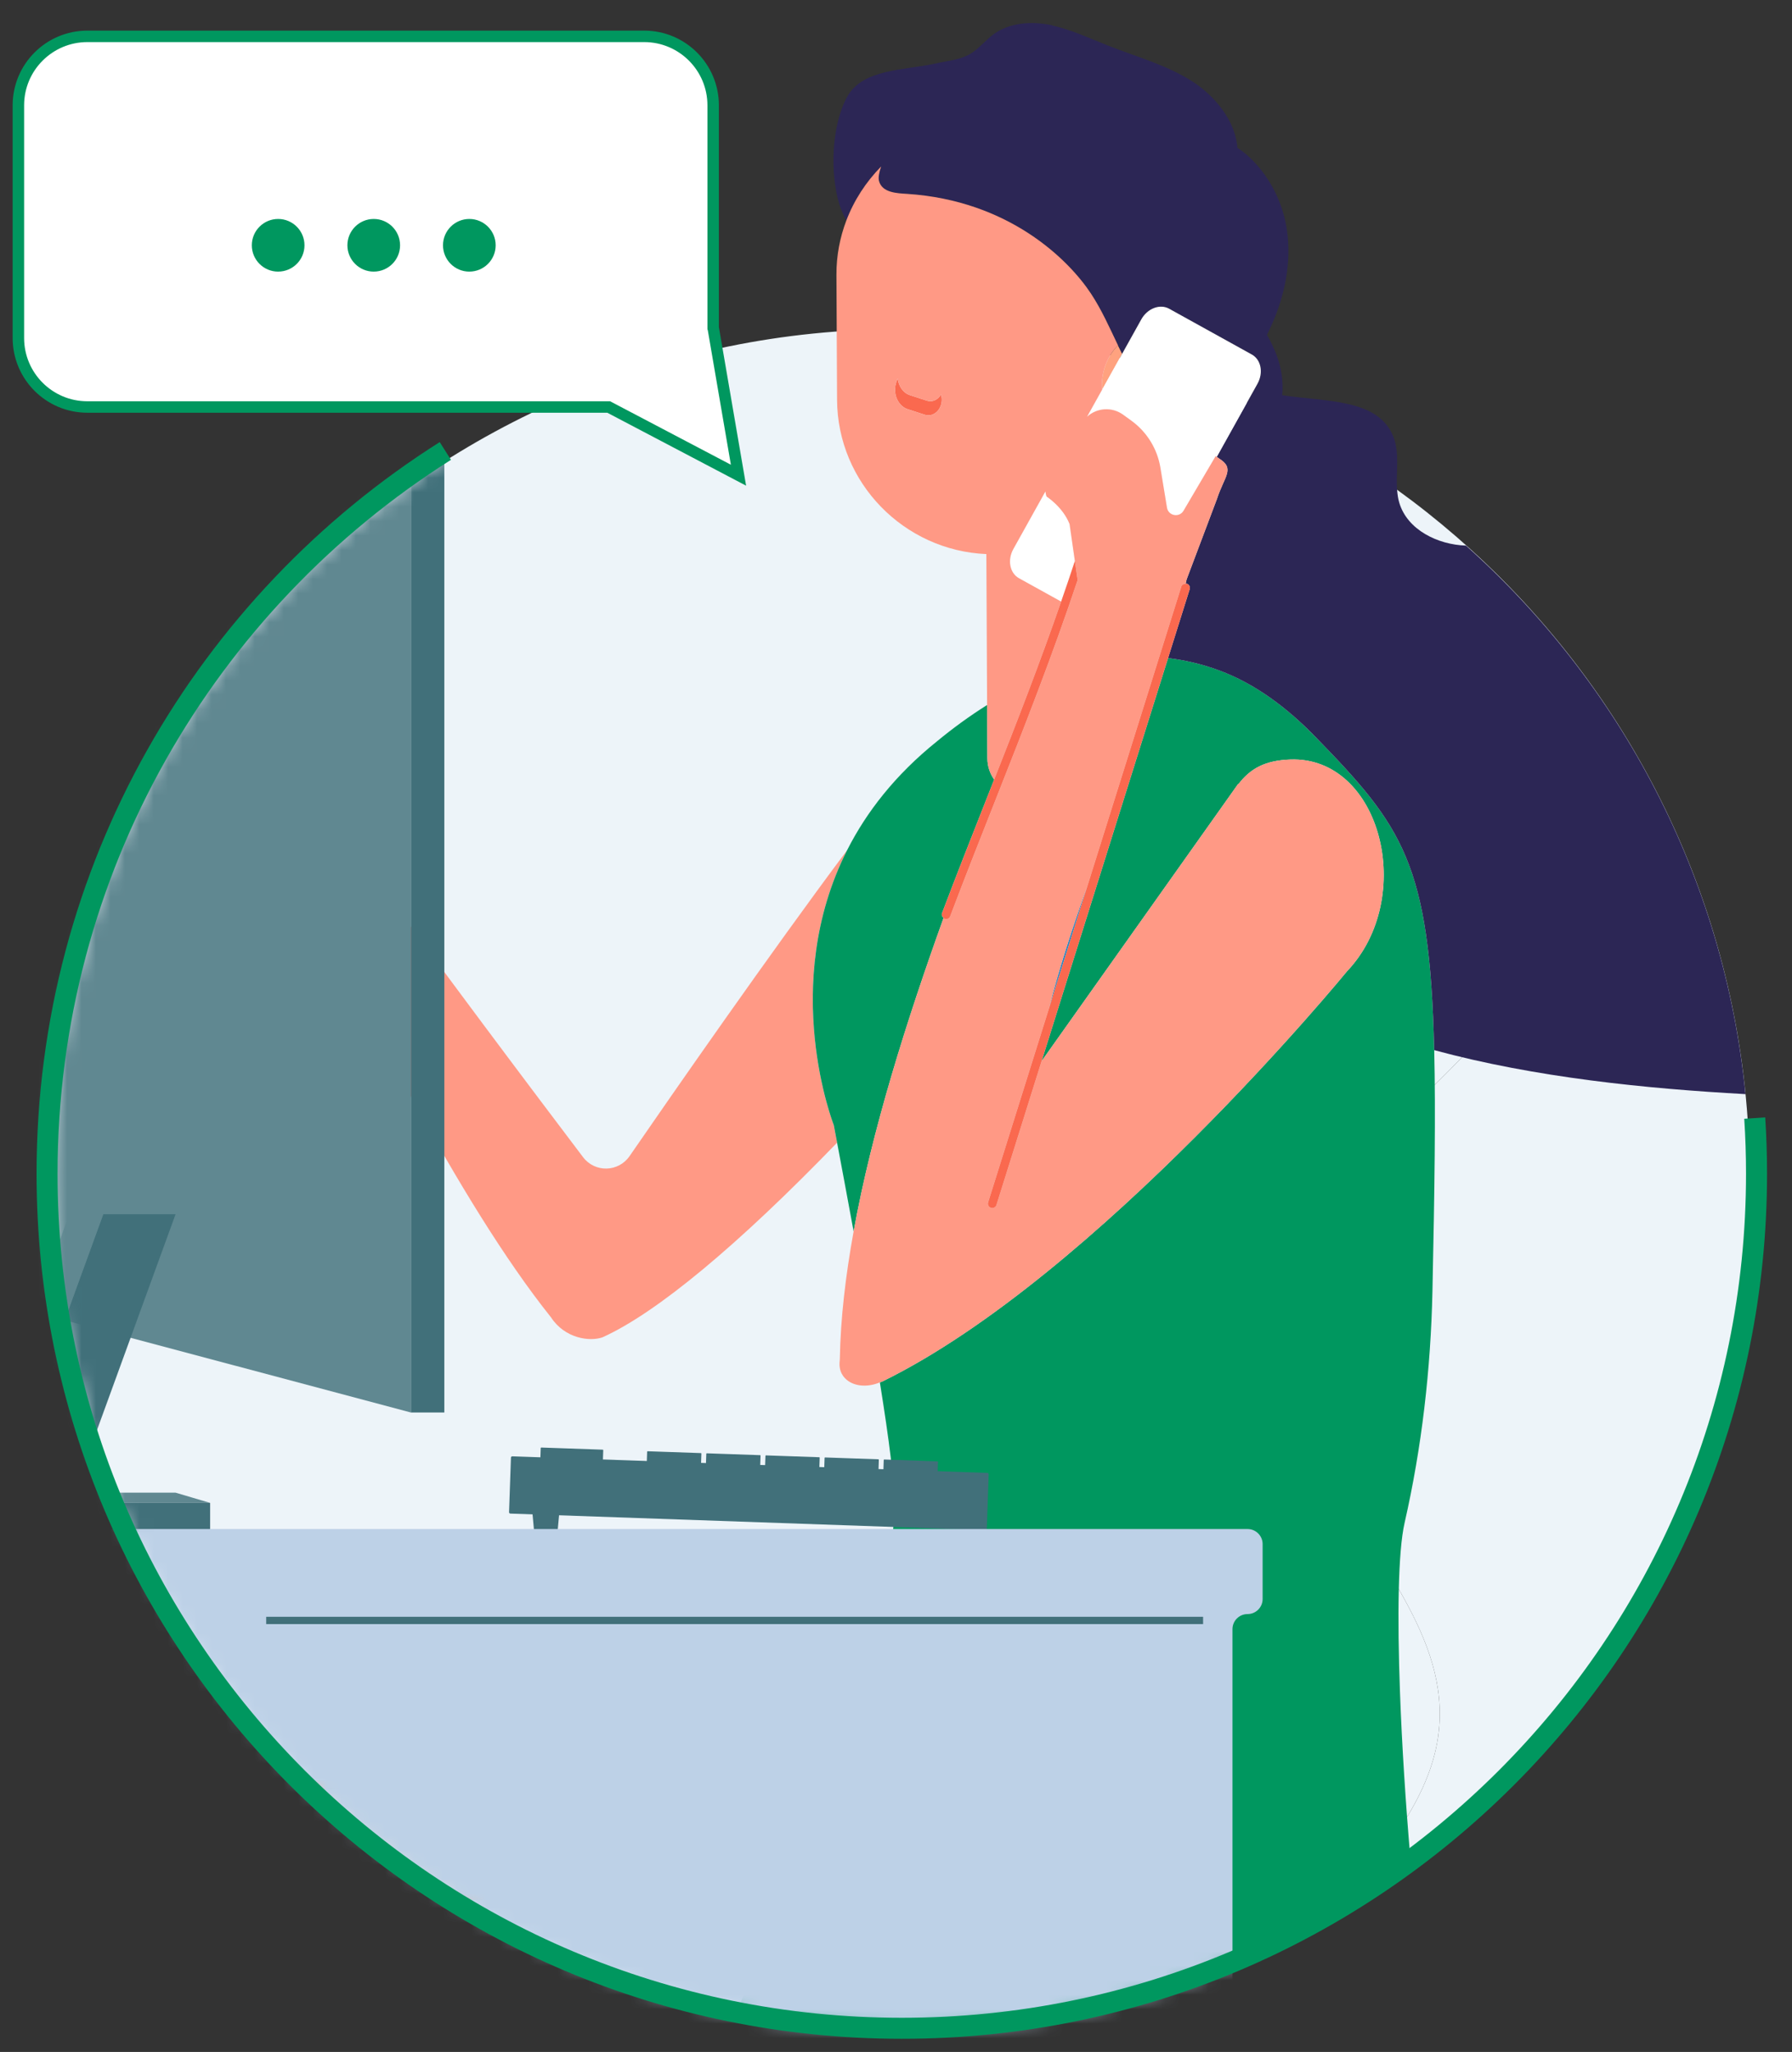
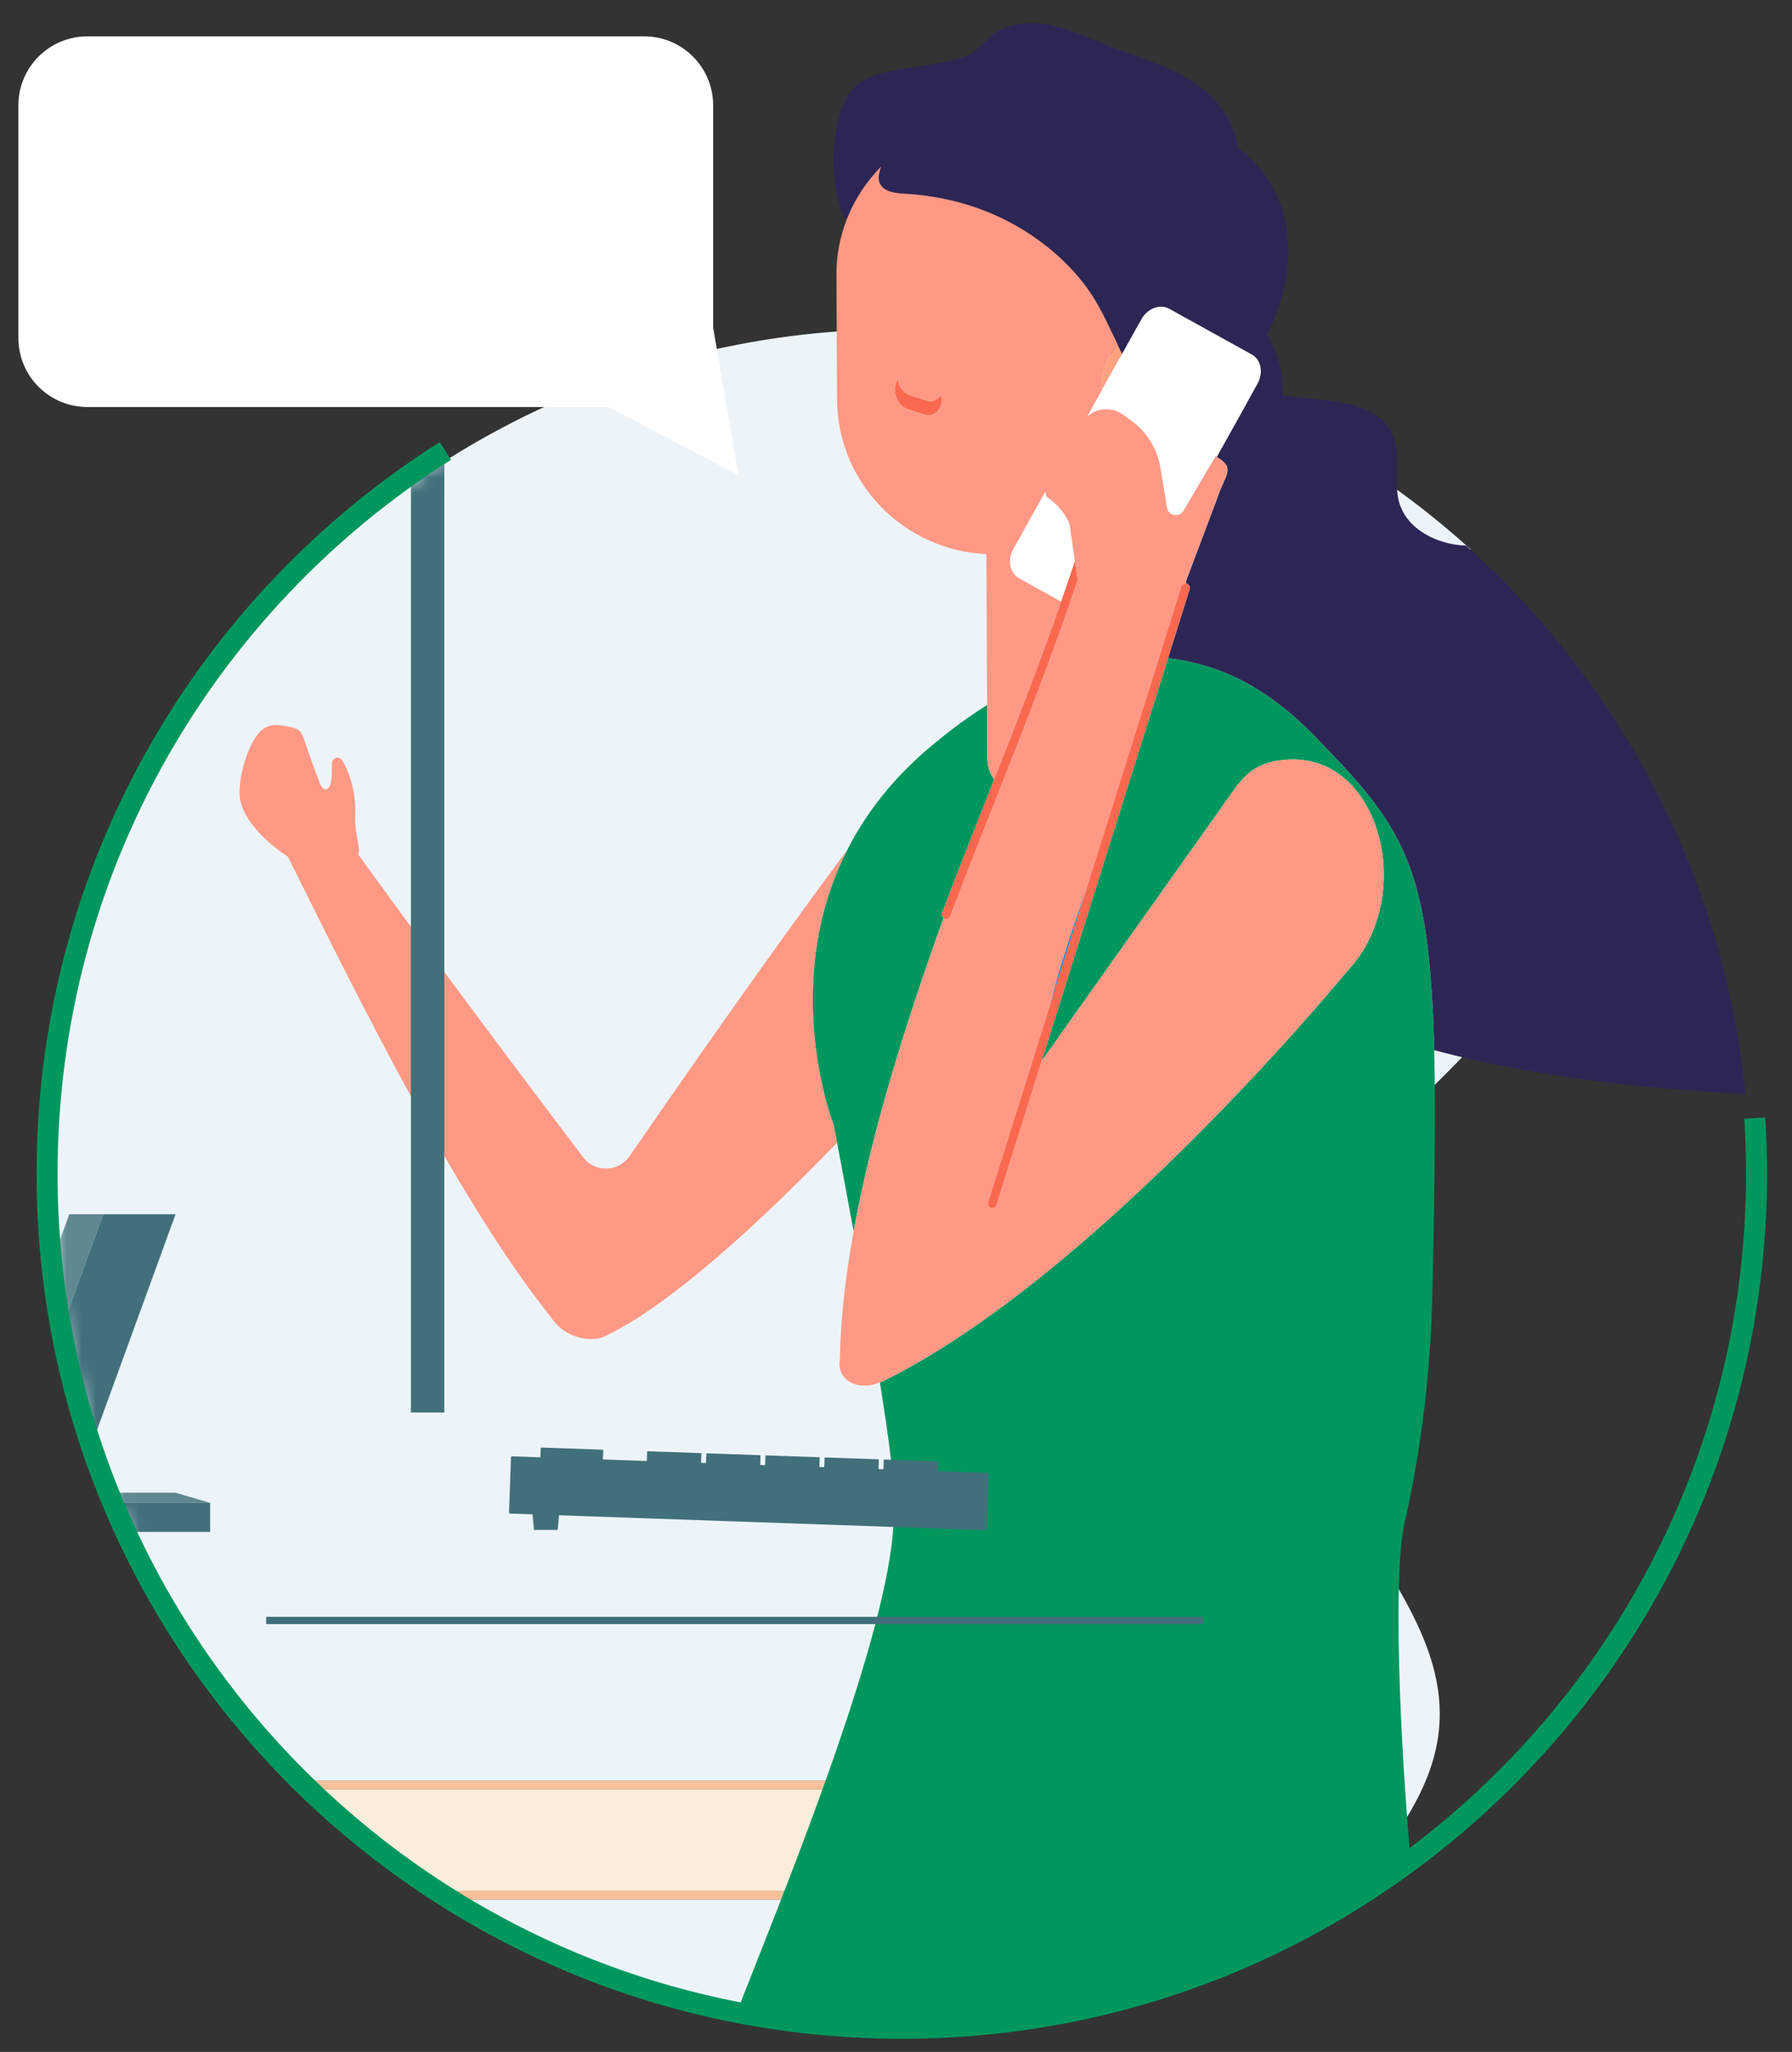
<svg xmlns="http://www.w3.org/2000/svg" xmlns:xlink="http://www.w3.org/1999/xlink" width="124" height="142" viewBox="0 0 124 142">
  <rect x="0" y="0" width="124" height="142" fill="#333333" stroke="none" />
  <defs>
    <path id="2vty62k1wa" d="M.426 59.877c0 32.612 26.439 59.051 59.051 59.051 32.615 0 59.053-26.439 59.053-59.051C118.53 27.263 92.092.825 59.477.825 26.865.825.426 27.263.426 59.877z" />
    <path id="dh1pxanytc" d="M.426 59.877c0 32.612 26.439 59.051 59.051 59.051 32.615 0 59.053-26.439 59.053-59.051C118.53 27.263 92.092.825 59.477.825 26.865.825.426 27.263.426 59.877z" />
  </defs>
  <g fill="none" fill-rule="evenodd">
    <g>
      <g>
        <g>
          <path fill="#F9EDDC" d="M80.352 122.648H18.266c2.69 2.604 5.627 4.95 8.774 7.005h53.312v-7.005z" transform="translate(-707 -1779) translate(708.186 1780.196) translate(1.94)" />
          <path fill="#EDF4F9" d="M59.141 21.585c15.202 0 29.054 5.768 39.492 15.234-1.075 4.104-1.116 8.386.325 12.377 1.491 4.134 4.488 7.88 4.52 12.275.05 7.447-7.936 11.936-12.376 17.914-4.295 5.784-5.27 13.874-2.472 20.516 2.614 6.205 8.313 11.574 7.842 18.291-.31 4.419-3.286 8.13-6.105 11.545-.27.328-.538.661-.807.991-8.876 5.375-19.286 8.47-30.419 8.47-11.447 0-22.122-3.283-31.158-8.94h52.973v-8.215H17.633C6.948 111.396.335 96.667.335 80.391c0-32.477 26.329-58.806 58.806-58.806" transform="translate(-707 -1779) translate(708.186 1780.196) translate(1.94)" />
          <path fill="#F6C19A" d="M80.956 122.043H17.633c.206.207.423.402.634.605H80.35v7.005H27.04c.313.204.626.407.943.605h52.973v-8.215z" transform="translate(-707 -1779) translate(708.186 1780.196) translate(1.94)" />
-           <path fill="#EDF4F9" d="M98.957 49.196c1.493 4.135 4.49 7.88 4.52 12.274.051 7.448-7.935 11.937-12.374 17.916-4.296 5.783-5.271 13.873-2.474 20.514 2.614 6.206 8.314 11.575 7.842 18.293-.309 4.417-3.286 8.129-6.104 11.544-.27.329-.537.661-.808.99 17.016-10.304 28.39-28.991 28.39-50.336 0-17.277-7.453-32.812-19.316-43.572-1.076 4.104-1.116 8.386.324 12.377" transform="translate(-707 -1779) translate(708.186 1780.196) translate(1.94)" />
          <path fill="#FF9985" d="M55.495 57.633c-5.393 7.222-12.078 16.851-15.056 21.176-.77 1.119-2.4 1.157-3.22.074-3.12-4.12-10.027-13.287-15.552-20.942.042-.173.061-.359.02-.57-.457-2.417-.085-2.006-.31-3.555-.121-.85-.39-1.656-.814-2.387-.19-.327-.703-.203-.718.175-.018.454.077 1.62-.35 1.808-.207.093-.392-.165-.475-.376-.386-.986-.745-1.982-1.077-2.987-.215-.649-.37-.812-1.092-.96-1.108-.224-1.792-.217-2.49 1.068-.623 1.15-1.067 2.99-.855 4.066.259 1.32 1.731 2.86 3.288 3.866 4.942 9.952 11.803 23.862 18.204 31.875.97 1.483 2.693 1.694 3.565 1.387 3.743-1.69 9.348-6.345 16.235-13.47l-.228-1.212s-3.82-9.674.925-19.036" transform="translate(-707 -1779) translate(708.186 1780.196) translate(1.94)" />
          <path fill="#C94931" d="M66.42 3.895c-.168.36-.307.73-.387 1.122-.027.136-.05.275-.074.413.024-.138.046-.277.074-.412.08-.391.22-.763.386-1.123" transform="translate(-707 -1779) translate(708.186 1780.196) translate(1.94)" />
          <path fill="#2186C4" d="M69.453 68.606l2.682-8.548c-1.034 2.899-1.976 5.755-2.682 8.548" transform="translate(-707 -1779) translate(708.186 1780.196) translate(1.94)" />
          <path fill="#00975F" d="M62.166 62.327c-.098-.08-.156-.2-.108-.326 1.014-2.682 2.088-5.396 3.125-8.022l.484-1.228c-.287-.398-.468-.91-.471-1.476l-.018-3.682c-1.232.772-2.392 1.624-3.458 2.505-2.919 2.344-4.904 4.928-6.225 7.535-4.744 9.362-.925 19.036-.925 19.036l.228 1.212c.279 1.484.689 3.665 1.143 6.142 1.268-6.984 3.645-14.532 6.225-21.696M87.874 49.773c-1.92-1.973-4.14-3.655-6.631-4.576-1.199-.442-2.38-.71-3.542-.856l-8.752 27.896 13.62-19.21-.025.073c.853-1.127 1.875-1.67 3.602-1.735 6.275-.238 8.785 9.567 3.93 14.663 0 0-17.257 21.08-32.156 28.384-.052.026-.108.035-.162.057.637 3.973 1.069 7.256.925 8.157.28 2.915-.906 7.895-2.637 13.37-2.503 7.91-6.148 16.843-8.206 22.105 3.658.713 7.435 1.097 11.302 1.097 13.258 0 25.49-4.39 35.325-11.794-.327-3.808-.586-7.839-.72-11.506-.191-5.223-.136-9.702.32-11.71 1.192-5.233 1.81-10.633 1.927-16.026.151-7.03.223-12.422.123-16.686-.303-12.954-2.19-15.479-8.243-21.703" transform="translate(-707 -1779) translate(708.186 1780.196) translate(1.94)" />
          <path fill="#FFF" d="M64.1 29.75l-4.293.472c-.206 1.788 2.19 1.479 2.19 1.479 1.635-.273 2.03-1.195 2.103-1.95" transform="translate(-707 -1779) translate(708.186 1780.196) translate(1.94)" />
          <path fill="#2C2655" d="M67.556 19.511c.383 0 .697-.313.697-.697 0-.383-.314-.696-.697-.696h-2.623c-.384 0-.697.313-.697.696 0 .384.313.697.697.697h2.623z" transform="translate(-707 -1779) translate(708.186 1780.196) translate(1.94)" />
          <path fill="#FA694F" d="M62.022 26.232l-.024-.133c-.217.35-.583.563-.986.432l-1.173-.381c-.48-.156-.784-.63-.85-1.161l-.084.234c-.287.778.081 1.673.783 1.901l1.171.38c.675.22 1.31-.474 1.163-1.272" transform="translate(-707 -1779) translate(708.186 1780.196) translate(1.94)" />
          <path fill="#452A51" d="M66.106 20.113h-1.333l.65.649c-.058.169-.1.353-.1.556 0 .667.35 1.207.783 1.207.434 0 .784-.54.784-1.207 0-.665-.35-1.205-.784-1.205M56.685 20.113h-1.333l.65.649c-.058.17-.1.353-.1.556 0 .667.351 1.207.783 1.207.434 0 .784-.54.784-1.207 0-.665-.35-1.205-.784-1.205" transform="translate(-707 -1779) translate(708.186 1780.196) translate(1.94)" />
          <path fill="#FFA27F" d="M74.522 23.286c-.097-.194-.193-.388-.286-.584-.682.677-1.123 1.692-1.117 2.841 0 .077.016.15.02.225l1.383-2.482z" transform="translate(-707 -1779) translate(708.186 1780.196) translate(1.94)" />
          <path fill="#2C2655" d="M57.846 10.324c-1.045 1.065-1.876 2.334-2.411 3.748-.2-.4-.375-.784-.481-1.13-.657-2.158-.546-5.421.524-7.41 1.07-1.988 3.978-1.849 6.183-2.344.79-.179 1.628-.237 2.33-.642.615-.358 1.06-.947 1.633-1.37C66.742.357 68.255.26 69.612.54c.066.013.128.045.194.059 1.282.298 2.486.862 3.713 1.349 1.96.778 4.037 1.333 5.819 2.464.676.43 1.3.973 1.82 1.593.734.878 1.251 1.913 1.342 3.027.26.174.513.363.737.568 1.387 1.26 2.321 3.016 2.644 4.856.07.385.11.771.13 1.156.122 2.185-.47 4.384-1.467 6.36.251.447.477.907.66 1.391.33.872.491 1.864.396 2.792 3.005.458 6.635.228 7.684 2.856.463 1.158.169 2.466.267 3.706.023.3.063.596.15.884.559 1.87 2.66 2.898 4.612 2.96 10.686 9.543 17.85 22.915 19.342 37.96-6.858-.376-14.537-1.145-21.539-3.044-.302-12.954-2.189-15.479-8.242-21.703-1.919-1.973-4.14-3.654-6.632-4.575-1.198-.443-2.379-.711-3.541-.857l1.495-4.765c.05-.159-.04-.329-.199-.38-.028-.007-.052.01-.08.009.021-.101.046-.201.066-.302l2.103-5.58c.506-1.564 1.265-2.08.152-2.783l-.17-.12 2.819-5.06c.425-.761.25-1.668-.393-2.023l-5.716-3.167c-.641-.354-1.506-.025-1.93.737l-1.326 2.379c-.096-.193-.192-.388-.287-.584-.58-1.215-1.127-2.452-1.866-3.574-1.55-2.355-5.672-6.447-12.733-6.907-.687-.046-1.723-.073-1.938-.892-.065-.248.014-.61.148-1.005" transform="translate(-707 -1779) translate(708.186 1780.196) translate(1.94)" />
          <path fill="#FFF" d="M70.885 35.073c-.456-1.18-1.591-1.908-1.591-1.908-.045-.111-.064-.232-.08-.35l-2.22 3.982c-.425.762-.25 1.668.393 2.024l2.913 1.613c.324-.934.648-1.87.952-2.806l-.367-2.555zM83.887 25.36c.425-.762.25-1.668-.392-2.023l-5.716-3.166c-.642-.356-1.507-.026-1.932.736l-1.325 2.38-1.383 2.482-1.047 1.878c.682-.625 1.727-.706 2.5-.143l.578.42c1.067.778 1.786 1.943 2 3.246l.454 2.764c.094.573.853.714 1.148.214l2.223-3.78.073.052 2.82-5.06z" transform="translate(-707 -1779) translate(708.186 1780.196) translate(1.94)" />
          <path fill="#FF9985" d="M59.687 27.124l1.172.38c.676.22 1.31-.473 1.163-1.272l-.024-.133c-.216.35-.583.562-.987.431l-1.171-.38c-.48-.156-.785-.63-.85-1.161l-.085.233c-.287.78.081 1.674.782 1.902m-1.766 67.288c-.054.025-.109.034-.163.057-.784.327-1.632.3-2.205-.108-.305-.217-.664-.641-.574-1.393l.009-.138c.048-2.77.395-5.734.953-8.807 1.267-6.983 3.646-14.531 6.225-21.696.025.02.037.052.068.063.035.015.071.02.107.02.121 0 .237-.074.282-.194 1.014-2.68 2.086-5.391 3.122-8.015 1.969-4.977 3.984-10.112 5.696-15.25l-.19-1.322-.366-2.555c-.455-1.18-1.592-1.909-1.592-1.909-.043-.112-.064-.231-.08-.352l-2.219 3.985c-.424.76-.249 1.667.393 2.023l2.914 1.614c-1.435 4.145-3.038 8.274-4.634 12.316-.287-.398-.468-.91-.471-1.476l-.018-3.683-.051-10.444c-5.7-.24-10.303-4.933-10.331-10.675l-.043-8.654c-.006-1.321.24-2.58.682-3.748.535-1.413 1.366-2.682 2.411-3.746-.135.393-.213.756-.148 1.003.215.82 1.252.848 1.938.892 7.06.46 11.182 4.552 12.734 6.909.738 1.121 1.285 2.358 1.866 3.574-.681.676-1.123 1.691-1.118 2.84.001.077.017.15.02.225l-1.046 1.878c.681-.624 1.726-.704 2.5-.142l.578.42c1.068.777 1.786 1.944 2 3.247l.454 2.762c.094.573.853.715 1.147.215l2.223-3.779.074.052.17.12c1.113.702.354 1.219-.152 2.782l-2.104 5.58c-.019.1-.044.201-.065.302-.13-.003-.257.057-.3.19l-6.482 20.662c-1.034 2.9-1.976 5.756-2.682 8.548l-4.206 13.407c-.05.16.039.33.199.38.03.009.06.014.09.014.129 0 .248-.083.289-.212l3.124-9.958 13.619-19.21-.024.073c.853-1.126 1.875-1.668 3.602-1.735 6.275-.238 8.784 9.568 3.93 14.664 0 0-17.257 21.08-32.155 28.384" transform="translate(-707 -1779) translate(708.186 1780.196) translate(1.94)" />
          <path fill="#FA694F" d="M62.058 62c-.048.126.01.247.108.327.025.02.036.052.067.064.036.014.072.02.108.02.122 0 .237-.075.282-.195 1.013-2.68 2.086-5.392 3.122-8.015 1.969-4.977 3.983-10.112 5.696-15.25l-.19-1.322c-.303.935-.627 1.87-.95 2.806-1.435 4.144-3.038 8.274-4.634 12.316l-.484 1.228c-1.037 2.626-2.11 5.34-3.125 8.022M78.997 39.197c-.027-.008-.053.008-.08.008-.13-.003-.258.058-.3.19l-6.482 20.663-2.682 8.547-4.206 13.407c-.05.16.04.33.199.379.03.01.06.015.09.015.129 0 .248-.083.289-.212l3.124-9.958L77.7 44.341l1.496-4.765c.049-.159-.04-.33-.2-.379" transform="translate(-707 -1779) translate(708.186 1780.196) translate(1.94)" />
        </g>
        <g>
          <g transform="translate(-707 -1779) translate(708.186 1780.196) translate(0 .97) translate(1.94 19.392)">
            <g>
              <mask id="v8zb4elo3b" fill="#fff">
                <use xlink:href="#2vty62k1wa" />
              </mask>
-               <path fill="#608891" d="M25.308 76.192L-4.485 68.252 -4.485 12.37 25.308 9.328z" mask="url(#v8zb4elo3b)" />
            </g>
            <mask id="1xuasrluid" fill="#fff">
              <use xlink:href="#dh1pxanytc" />
            </mask>
            <path fill="#41707A" d="M25.308 76.192L27.62 76.192 27.62 9.328 25.308 9.328zM1.02 84.456L-3.984 84.456 4.018 62.471 9.022 62.471z" mask="url(#1xuasrluid)" />
            <path fill="#41707A" d="M-3.984 84.456L11.415 84.456 11.415 82.447 -3.984 82.447z" mask="url(#1xuasrluid)" />
            <path fill="#608891" d="M-6.334 84.456L-3.984 84.456 4.019 62.471 1.668 62.471zM11.416 82.447L9.022 81.739 1.996 81.739 1.712 82.447z" mask="url(#1xuasrluid)" />
            <path fill="#41707A" d="M38.534 80.12l-4.254-.149c-.02 0-.036-.018-.035-.038l.045-1.282c0-.02.017-.036.038-.035l4.253.148c.02 0 .036.017.036.038l-.045 1.282c0 .02-.018.036-.038.035M45.336 80.177l-3.69-.129c-.017 0-.03-.015-.03-.033l.038-1.112c0-.017.015-.03.034-.03l3.69.128c.018.001.031.016.03.033l-.039 1.112c0 .019-.015.032-.033.031M49.43 80.32l-3.69-.129c-.018 0-.032-.015-.032-.033l.04-1.112c0-.018.015-.032.033-.03l3.69.128c.018 0 .031.016.03.033l-.038 1.112c0 .018-.016.032-.033.031M53.523 80.463l-3.69-.129c-.018 0-.032-.015-.032-.033l.04-1.112c0-.017.015-.03.033-.03l3.69.128c.018 0 .031.016.03.033l-.038 1.112c0 .018-.016.032-.033.031M57.616 80.606l-3.69-.129c-.018 0-.032-.015-.032-.033l.039-1.112c.001-.017.016-.032.034-.03l3.69.128c.018.001.031.016.03.033l-.038 1.112c0 .018-.016.032-.033.031M61.709 80.75l-3.69-.13c-.018 0-.032-.015-.032-.033l.039-1.112c.001-.017.016-.031.034-.031l3.69.129c.017 0 .031.015.03.033l-.038 1.112c0 .018-.016.032-.033.031" mask="url(#1xuasrluid)" />
            <path fill="#41707A" d="M65.06 84.335l-32.873-1.148c-.05-.002-.09-.045-.089-.095l.132-3.779c.002-.051.045-.091.096-.089L65.2 80.372c.05.002.09.045.089.096l-.132 3.778c-.002.05-.045.09-.096.089" mask="url(#1xuasrluid)" />
            <path fill="#41707A" d="M35.466 84.317L33.823 84.317 33.679 82.745 35.61 82.745z" mask="url(#1xuasrluid)" />
-             <path fill="#BDD1E7" d="M82.157 126.856V91.184c0-.576.467-1.043 1.043-1.043.577 0 1.043-.468 1.043-1.043V85.3c0-.576-.466-1.044-1.043-1.044H-40.077v42.599" mask="url(#1xuasrluid)" />
          </g>
          <g>
            <path fill="#FFF" d="M49.915 30.72L48.18 20.609l-.018-.059V5.123c0-2.636-2.137-4.773-4.774-4.773H4.86C2.223.35.086 2.487.086 5.123v16.103C.086 23.863 2.223 26 4.859 26h36.076l8.98 4.72z" transform="translate(-707 -1779) translate(708.186 1780.196) translate(0 .97)" />
-             <path stroke="#00975F" stroke-width=".793" d="M49.915 30.72L48.18 20.609l-.018-.059V5.123c0-2.636-2.137-4.773-4.774-4.773H4.86C2.223.35.086 2.487.086 5.123v16.103C.086 23.863 2.223 26 4.859 26h36.076l8.98 4.72z" transform="translate(-707 -1779) translate(708.186 1780.196) translate(0 .97)" />
            <path stroke="#41707A" stroke-width=".505" d="M82.064 109.974L17.233 109.974" transform="translate(-707 -1779) translate(708.186 1780.196) translate(0 .97)" />
          </g>
          <path stroke="#00975F" stroke-width="1.454" d="M29.63 29.042C13.068 39.522 2.071 58.004 2.071 79.054c0 32.665 26.48 59.144 59.145 59.144 32.664 0 59.144-26.479 59.144-59.144 0-1.291-.042-2.573-.124-3.844" transform="translate(-707 -1779) translate(708.186 1780.196) translate(0 .97)" />
-           <path fill="#00975F" d="M18.06 16.63c1.007 0 1.823-.815 1.823-1.821s-.816-1.822-1.822-1.822c-1.007 0-1.822.816-1.822 1.822 0 1.006.815 1.822 1.822 1.822M24.675 16.63c1.007 0 1.822-.815 1.822-1.821s-.815-1.822-1.822-1.822c-1.006 0-1.822.816-1.822 1.822 0 1.006.816 1.822 1.822 1.822M31.29 16.63c1.007 0 1.822-.815 1.822-1.821s-.815-1.822-1.822-1.822c-1.006 0-1.822.816-1.822 1.822 0 1.006.816 1.822 1.822 1.822" transform="translate(-707 -1779) translate(708.186 1780.196) translate(0 .97)" />
        </g>
      </g>
    </g>
  </g>
</svg>